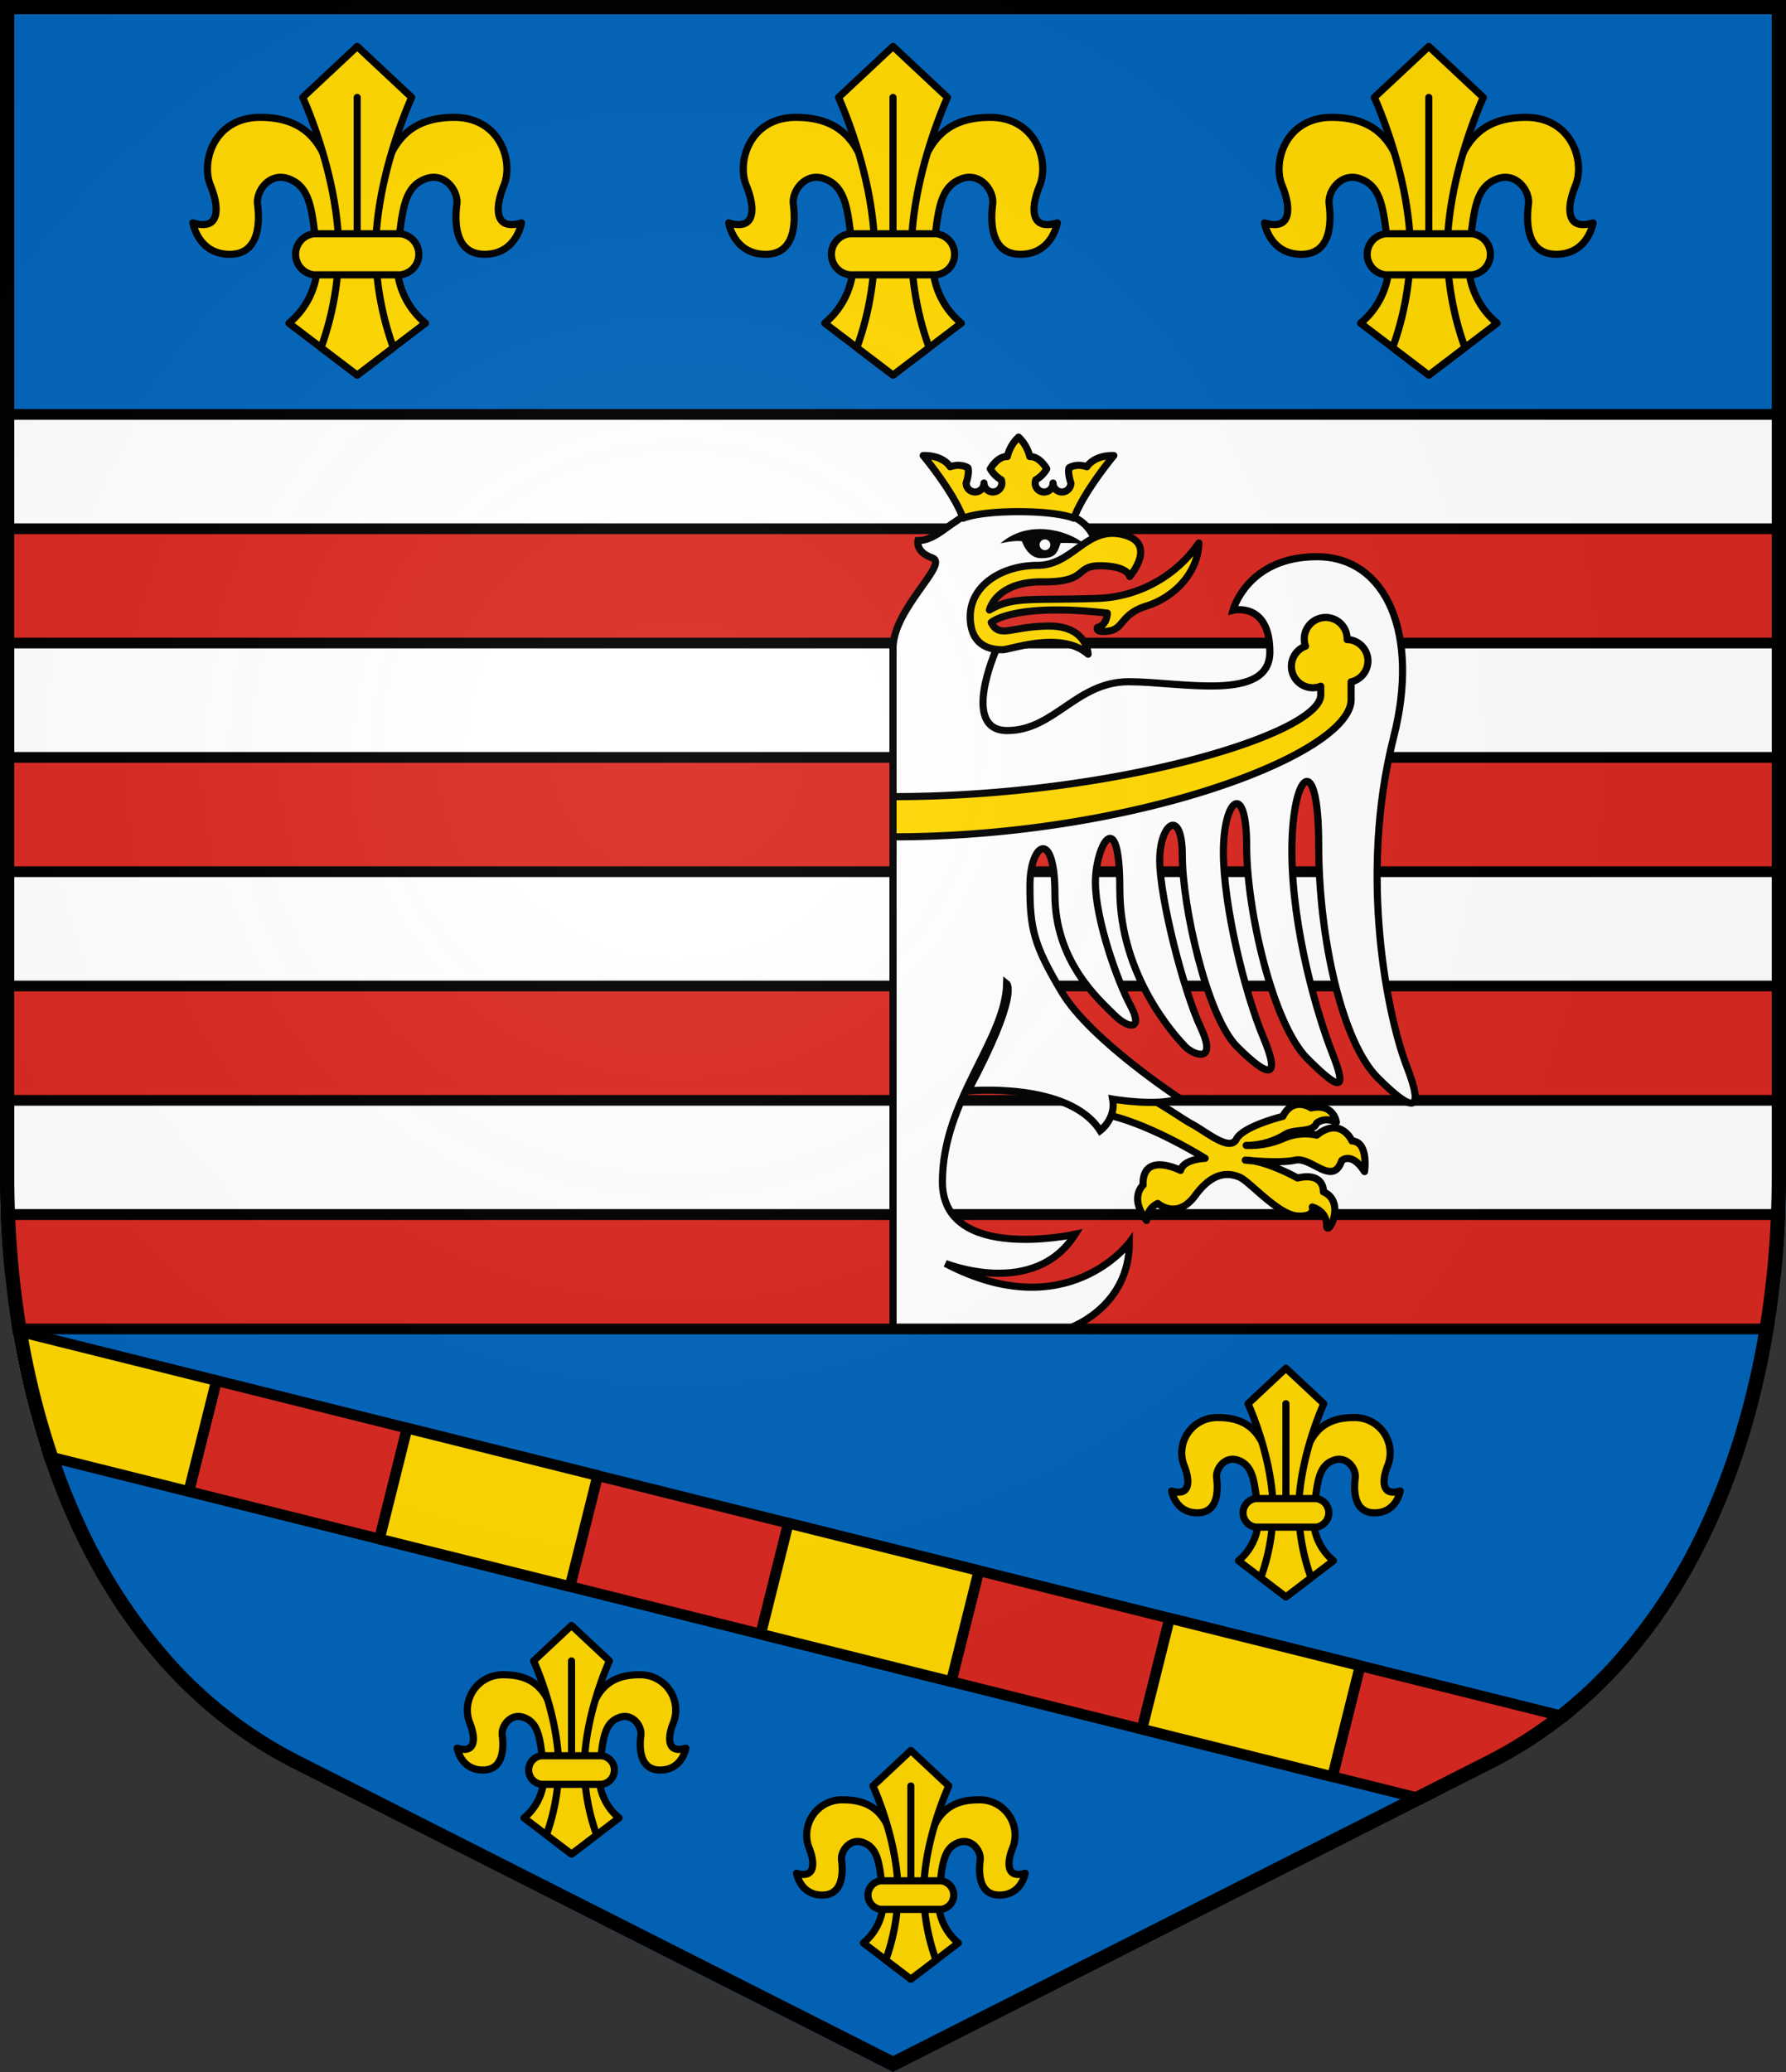
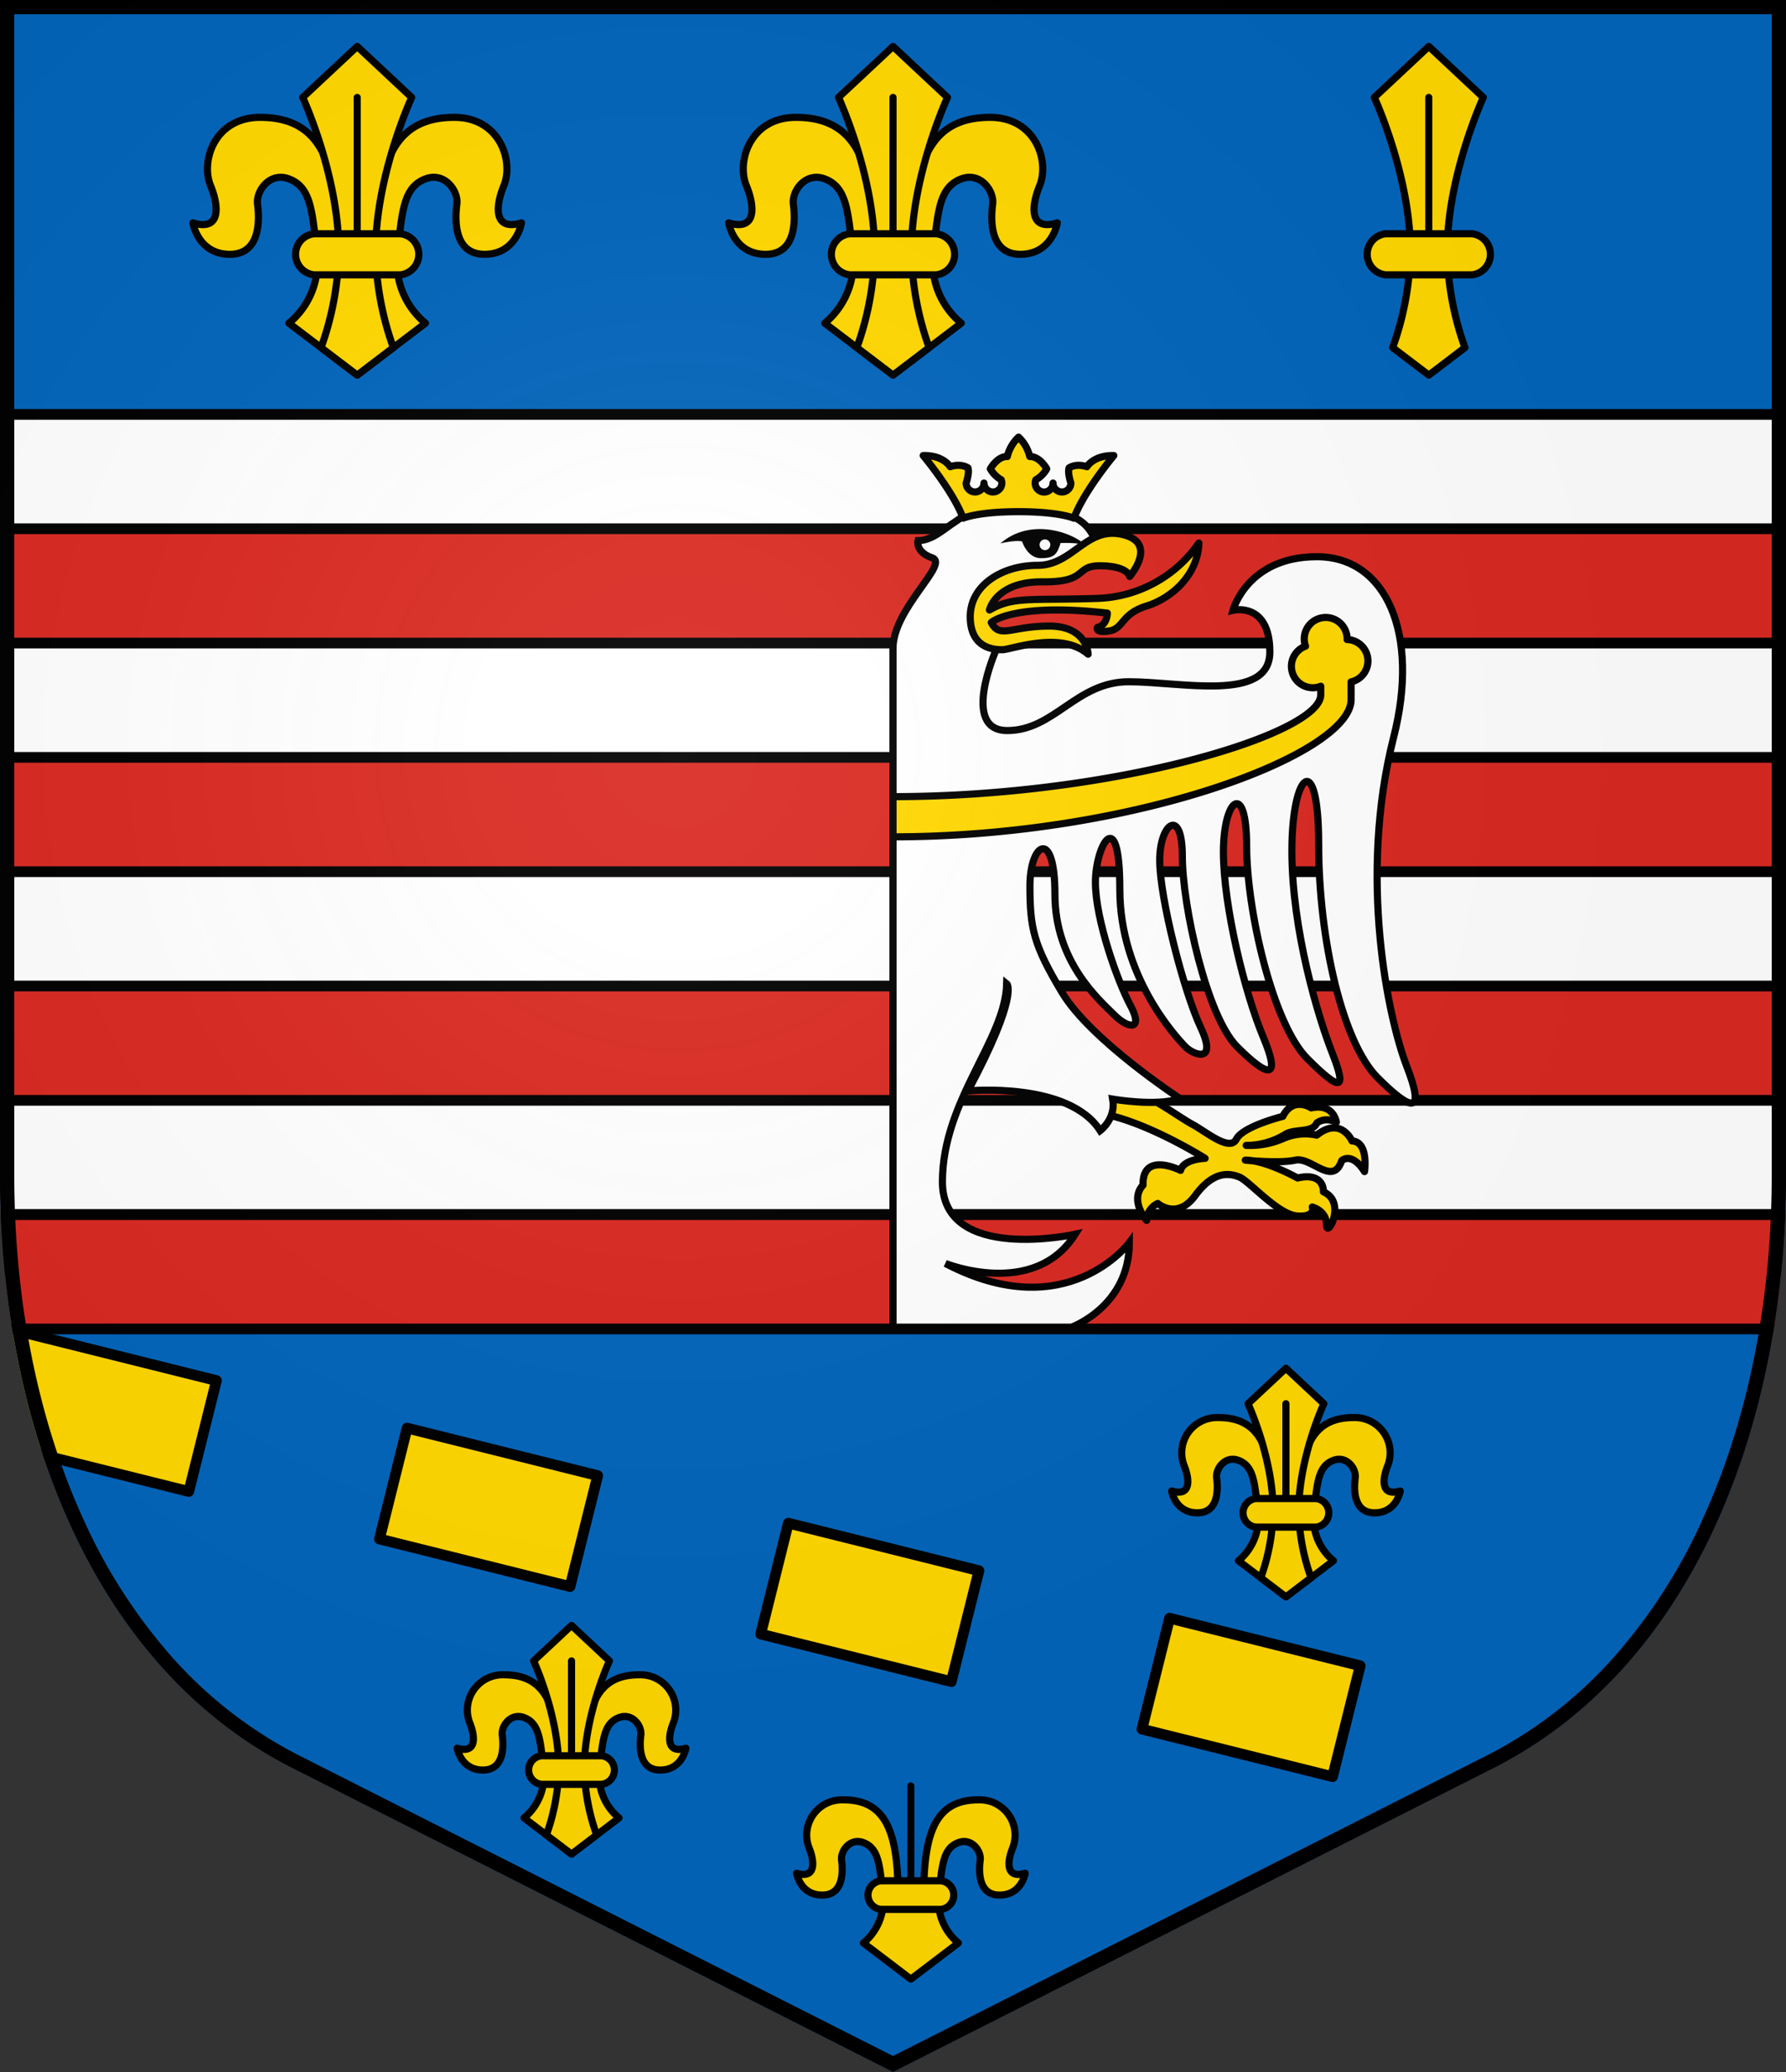
<svg xmlns="http://www.w3.org/2000/svg" width="500" height="580" viewBox="0 0 500 580">
  <rect x="0" y="0" width="500" height="580" fill="#333333" stroke="none" />
  <defs>
    <clipPath id="clip-path">
      <path id="mask" d="M0-20V329.057C0,397.727,25.318,466.321,82,495l168,85,168-85c56.681-28.678,82-97.275,82-165.943V-20Z" fill="none" />
    </clipPath>
    <radialGradient id="radial-gradient" cx="189.739" cy="209.391" r="270.74" gradientUnits="userSpaceOnUse">
      <stop offset="0" stop-color="#fff" stop-opacity="0.25" />
      <stop offset="0.2" stop-color="#fff" stop-opacity="0.2" />
      <stop offset="0.6" stop-color="#6b6b6b" stop-opacity="0.125" />
      <stop offset="1" stop-opacity="0.125" />
    </radialGradient>
  </defs>
  <title>Coat of Arms of Košice</title>
  <g id="coa_kosice">
    <g id="border">
      <path d="M0,0V329.057C0,397.727,25.318,466.321,82,495l168,85,168-85c56.681-28.678,82-97.275,82-165.943V0Z" fill="#0365bb" />
    </g>
    <g id="coa">
      <g clip-path="url(#clip-path)">
        <g>
-           <rect x="50.711" y="434.965" width="405" height="32" transform="translate(116.62 -47.862) rotate(14)" stroke-width="3" stroke="#000" stroke-linecap="round" stroke-linejoin="round" fill="#d92a22" />
          <rect x="-17.16" y="376.904" width="75" height="32" transform="translate(95.656 6.75) rotate(14)" stroke-width="3" stroke="#000" stroke-linecap="round" stroke-linejoin="round" fill="gold" />
          <rect x="109.276" y="405.934" width="55" height="32" transform="translate(106.138 -20.556) rotate(14)" stroke-width="3" stroke="#000" stroke-linecap="round" stroke-linejoin="round" fill="gold" />
          <rect x="216.008" y="432.546" width="55" height="32" transform="translate(115.746 -45.586) rotate(14)" stroke-width="3" stroke="#000" stroke-linecap="round" stroke-linejoin="round" fill="gold" />
          <rect x="322.741" y="459.157" width="55" height="32" transform="translate(125.355 -70.617) rotate(14)" stroke-width="3" stroke="#000" stroke-linecap="round" stroke-linejoin="round" fill="gold" />
        </g>
        <g>
          <path d="M360,447l13.3-10.113a15.312,15.312,0,0,1-5.479-13.41c.941-8.433,1.156-13.1,5.536-14.709,3.672-1.351,6.378,2.358,6.051,4.941s-.817,9.768,5.4,9.768,7.2-6.119,7.2-6.119c-5.56,1.684-5.05-3.348-3.447-7.235a9.887,9.887,0,0,0-9.636-13.312c-11.612,0-15.319,8.439-15.319,26.666h-7.2c0-18.227-3.707-26.666-15.319-26.666a9.887,9.887,0,0,0-9.636,13.312c1.6,3.887,2.113,8.919-3.447,7.235,0,0,.981,6.119,7.2,6.119s5.724-7.186,5.4-9.768,2.379-6.292,6.051-4.941c4.38,1.613,4.595,6.276,5.536,14.709a15.312,15.312,0,0,1-5.479,13.41Z" fill="gold" stroke="#000" stroke-linecap="round" stroke-linejoin="round" stroke-width="2" />
          <path d="M370.612,392.929,360,383l-10.612,9.929s7.232,15.671,7.014,30.548a58.065,58.065,0,0,1-3.441,18.171L360,447l7.039-5.352a58.065,58.065,0,0,1-3.441-18.171C363.38,408.6,370.612,392.929,370.612,392.929Z" fill="gold" stroke="#000" stroke-linecap="round" stroke-linejoin="round" stroke-width="2" />
          <line x1="360" y1="392.929" x2="360" y2="423.477" fill="gold" stroke="#000" stroke-linecap="round" stroke-linejoin="round" stroke-width="2" />
          <path d="M368.4,419.477H351.6a4.022,4.022,0,0,0,0,8h16.8a4.022,4.022,0,0,0,0-8Z" fill="gold" stroke="#000" stroke-linecap="round" stroke-linejoin="round" stroke-width="2" />
        </g>
        <g>
          <path d="M255,554l13.3-10.113a15.312,15.312,0,0,1-5.479-13.41c.941-8.433,1.156-13.1,5.536-14.709,3.672-1.351,6.378,2.358,6.051,4.941s-.818,9.768,5.4,9.768,7.2-6.119,7.2-6.119c-5.56,1.684-5.05-3.348-3.447-7.235a9.887,9.887,0,0,0-9.636-13.312c-11.612,0-15.319,8.439-15.319,26.666h-7.2c0-18.227-3.707-26.666-15.319-26.666a9.887,9.887,0,0,0-9.636,13.312c1.6,3.887,2.113,8.919-3.447,7.235,0,0,.981,6.119,7.2,6.119s5.724-7.186,5.4-9.768,2.379-6.292,6.051-4.941c4.38,1.613,4.595,6.276,5.536,14.709a15.312,15.312,0,0,1-5.479,13.41Z" fill="gold" stroke="#000" stroke-linecap="round" stroke-linejoin="round" stroke-width="2" />
-           <path d="M265.612,499.929,255,490l-10.612,9.929s7.232,15.671,7.014,30.548a58.065,58.065,0,0,1-3.441,18.171L255,554l7.039-5.352a58.065,58.065,0,0,1-3.441-18.171C258.38,515.6,265.612,499.929,265.612,499.929Z" fill="gold" stroke="#000" stroke-linecap="round" stroke-linejoin="round" stroke-width="2" />
          <line x1="255" y1="499.929" x2="255" y2="530.477" fill="gold" stroke="#000" stroke-linecap="round" stroke-linejoin="round" stroke-width="2" />
          <path d="M263.4,526.477H246.6a4.022,4.022,0,0,0,0,8h16.8a4.022,4.022,0,0,0,0-8Z" fill="gold" stroke="#000" stroke-linecap="round" stroke-linejoin="round" stroke-width="2" />
        </g>
        <g>
          <path d="M160,519l13.3-10.113a15.312,15.312,0,0,1-5.479-13.41c.941-8.433,1.156-13.1,5.536-14.709,3.672-1.351,6.378,2.358,6.051,4.941s-.818,9.768,5.4,9.768,7.2-6.119,7.2-6.119c-5.56,1.684-5.05-3.348-3.447-7.235a9.887,9.887,0,0,0-9.636-13.312c-11.612,0-15.319,8.439-15.319,26.666h-7.2c0-18.227-3.707-26.666-15.319-26.666a9.887,9.887,0,0,0-9.636,13.312c1.6,3.887,2.113,8.919-3.447,7.235,0,0,.981,6.119,7.2,6.119s5.724-7.186,5.4-9.768,2.379-6.292,6.051-4.941c4.38,1.613,4.595,6.276,5.536,14.709a15.312,15.312,0,0,1-5.479,13.41Z" fill="gold" stroke="#000" stroke-linecap="round" stroke-linejoin="round" stroke-width="2" />
          <path d="M170.612,464.929,160,455l-10.612,9.929s7.232,15.671,7.014,30.548a58.065,58.065,0,0,1-3.441,18.171L160,519l7.039-5.352a58.065,58.065,0,0,1-3.441-18.171C163.38,480.6,170.612,464.929,170.612,464.929Z" fill="gold" stroke="#000" stroke-linecap="round" stroke-linejoin="round" stroke-width="2" />
          <line x1="160" y1="464.929" x2="160" y2="495.477" fill="gold" stroke="#000" stroke-linecap="round" stroke-linejoin="round" stroke-width="2" />
          <path d="M168.4,491.477H151.6a4.022,4.022,0,0,0,0,8h16.8a4.022,4.022,0,0,0,0-8Z" fill="gold" stroke="#000" stroke-linecap="round" stroke-linejoin="round" stroke-width="2" />
        </g>
        <g>
          <rect y="116" width="500" height="224" fill="#fff" stroke="#000" stroke-width="3" />
          <rect y="340" width="500" height="32" stroke-width="3" stroke="#000" stroke-linecap="round" stroke-linejoin="round" fill="#d92a22" />
          <rect y="276" width="500" height="32" stroke-width="3" stroke="#000" stroke-linecap="round" stroke-linejoin="round" fill="#d92a22" />
          <rect y="212" width="500" height="32" stroke-width="3" stroke="#000" stroke-linecap="round" stroke-linejoin="round" fill="#d92a22" />
          <rect y="148" width="500" height="32" stroke-width="3" stroke="#000" stroke-linecap="round" stroke-linejoin="round" fill="#d92a22" />
        </g>
        <g>
          <path d="M306.089,311.391c13.123,1.375,31.286,12.859,31.286,12.859s-6,.125-6.875,3.375c0,0-10.75-5.5-10.5,4.125,0,0-4,3.5,1,9.875a5.376,5.376,0,0,1,3.128-4.75s5.375,4.75,10.5-2.25,9.625-6.25,12.375-5.125,10.75,10.5,16.125,10.875,4.25-2.5,4.25-2.5,4,1,4,5,5.75-6.375-.875-9.25c0,0,.375-5.625-7.25-3.875,0,0-8.875-5-14.625-5,0,0,9.5,1,14,0s10.5,7.5,13,.125c0,0,2.75-2.594,6.375,3.078,0,0,1.25-8.328-3.5-8.578,0,0-3.125-7-9.875-1.625a15.267,15.267,0,0,0-9.5,1,23.415,23.415,0,0,1-10.25,1.875,20.8,20.8,0,0,0,10.844-3.031c2.656-1.75,7.656-.344,8.906-3.219,0,0,2.125-1.875,5.5-.25,0,0-.75-5.375-7.062-4,0,0-5.013-3.375-7.938,2.375,0,0-11.125,2.75-13,6.375s-8.5-2.125-12.5-4.25S317.75,303.375,310,303.25Z" fill="gold" stroke="#000" stroke-linecap="round" stroke-linejoin="round" stroke-width="2" />
          <path d="M250,181.5v190h50s16.167-5.833,16.167-23.666c0,0-17.5,23.666-51.5,5.833,0,0,24.833,10,36.333-8.167,0,0-37.167,8.167-37.167-14.666s17.6-39.646,18-55.5c0,0,3.667,2.854-10.833,30.041,0,0,28.167-2.708,37,11.125,0,0,4.5-3.333,3.5-8.833,0,0,12.5,2.167,18.833-.167,0,0-25-16.333-33-29.666s-9-17.959-9-29.9,7-16.438,7,2.4,12.25,29.416,16.5,33.666,8.334,4.334,4.667-2.5-9.833-24.166-9.833-34.5,6.833-22.5,6.833,2,15.833,41.334,18.167,43.834,9.333,5.166,4.5-5.167-11.5-36.333-11.5-46.833,6.333-15,6.333-1.167S337.833,284.5,346.333,293s12.5,9.667,7.334-2.666S342.5,253.667,342.5,238.5s6.5-20,6.5-1.833,7.333,50,17,59.667,11,8.666,7-1.5-11.333-34.5-11.333-56.667,7.5-28.667,7.5-1.833,6.75,55.583,16.5,65.333S399,311.834,393.833,298.5s-13.649-52.915-3.666-92.166c7.333-28.834-2-50.5-21.5-50.5s-23.5,15-23.5,15,10.333-2.5,10.333,11.666-24.833,8.334-39.5,8.334S295.167,204.5,282,204.5s-3.167-22.5-3.167-22.5-12.5-17.833,5.334-20,24.833-5.833,23-9.666S303.5,142.167,286.5,142.5s-15.833,1.5-19,3.5-6.5,5.334-10.5,5.334c0,0-.833,3.166,4,4.833S250,170.334,250,181.5Z" fill="#fff" stroke="#000" stroke-width="2" />
          <path d="M316.25,161.375s8.133-9.376-2-11.75-13.875,8.625-23.75,8.625-18.875,5.5-18.875,14.375,6.625,9.25,9,9.25,16.375-5.375,24,1.25c0,0-.25-7.875-10.875-7.875s-13.875,3.625-16.25-1c0,0,6.125-5.625,32.5-2.625,0,0,0,3.375-2.75,4,0,0-.875,1.625,3.25,1s3.25-4.75,10.5-7S335.375,160.75,335.625,152a35.889,35.889,0,0,1-28.25,15.5c-19.125.625-23.625-.625-30.375,3.25,0,0,1.75-8,14.875-7.875s8.75-4.625,16.375-4.5S316.25,161.375,316.25,161.375Z" fill="gold" stroke="#000" stroke-linecap="round" stroke-linejoin="round" stroke-width="2" />
          <path d="M304.283,130.646c-3.167-1.041-5,.334-5,.334-.438,1.536.52,4.236.52,4.236a2.5,2.5,0,0,1-5,0,2.5,2.5,0,1,1-4.824-.905h0l0,0a8.29,8.29,0,0,0,3.064-3.068s-1.97-3.557-4.755-3.441a11,11,0,0,0-3.137-5.434A11.01,11.01,0,0,0,282,127.8c-2.785-.116-4.754,3.441-4.754,3.441a8.293,8.293,0,0,0,3.063,3.068l0,0H280.3a2.475,2.475,0,0,1,.175.905,2.5,2.5,0,0,1-5,0,2.5,2.5,0,0,1-5,0s.959-2.7.521-4.236c0,0-1.833-1.375-5-.334,0,0-1.875-3.25-7.542-3.125,0,0,8.5,10.167,11.167,17.542,0,0,4.074-1.833,15.516-1.833s15.517,1.833,15.517,1.833c2.666-7.375,11.166-17.542,11.166-17.542C306.158,127.4,304.283,130.646,304.283,130.646Z" fill="gold" stroke="#000" stroke-linecap="round" stroke-linejoin="round" stroke-width="2" />
          <path d="M382.885,184.067a6,6,0,0,0-5.755-5.047,6,6,0,1,0-11.64,1.861,6,6,0,0,0,2.977,11.567,5.908,5.908,0,0,0,1.283-.359V194.5c0,11-57.926,28.5-119.75,28.5v11.25c67.417,0,128.25-23.083,128.25-38.416v-4.967A6,6,0,0,0,382.885,184.067Z" fill="gold" stroke="#000" stroke-linecap="round" stroke-linejoin="round" stroke-width="2" />
          <path d="M280.083,152.112s3.965-.98,6.049-.563c0,0,1.451,4.7,5.285,4.7s4.5-1.154,5.5-4.237c0,0,5.166-.25,7.166.737C300.333,149,288.5,144.807,280.083,152.112Zm12.458,1.881a1.5,1.5,0,1,1,1.5-1.5A1.5,1.5,0,0,1,292.541,153.993Z" />
        </g>
        <g>
          <path d="M250,105l19.118-14.537a22.011,22.011,0,0,1-7.876-19.277c1.351-12.123,1.661-18.826,7.957-21.144,5.278-1.943,9.169,3.39,8.7,7.1s-1.176,14.042,7.758,14.042S296,62.389,296,62.389c-7.993,2.422-7.259-4.812-4.955-10.4,2.839-6.885-1.114-19.136-13.852-19.136-16.692,0-22.021,12.131-22.021,38.333H244.828c0-26.2-5.329-38.333-22.021-38.333-12.738,0-16.691,12.251-13.852,19.136,2.3,5.588,3.038,12.822-4.955,10.4,0,0,1.411,8.8,10.344,8.8s8.228-10.33,7.758-14.042,3.421-9.045,8.7-7.1c6.3,2.318,6.606,9.021,7.957,21.144a22.011,22.011,0,0,1-7.876,19.277Z" fill="gold" stroke="#000" stroke-linecap="round" stroke-linejoin="round" stroke-width="2" />
          <path d="M265.255,27.273,250,13,234.745,27.273s10.4,22.527,10.083,43.913a83.482,83.482,0,0,1-4.946,26.12L250,105l10.118-7.694a83.482,83.482,0,0,1-4.946-26.12C254.858,49.8,265.255,27.273,265.255,27.273Z" fill="gold" stroke="#000" stroke-linecap="round" stroke-linejoin="round" stroke-width="2" />
          <line x1="250" y1="27.273" x2="250" y2="71.186" fill="gold" stroke="#000" stroke-linecap="round" stroke-linejoin="round" stroke-width="2" />
          <path d="M262.075,65.436h-24.15a5.782,5.782,0,0,0,0,11.5h24.15a5.782,5.782,0,0,0,0-11.5Z" fill="gold" stroke="#000" stroke-linecap="round" stroke-linejoin="round" stroke-width="2" />
        </g>
        <g>
-           <path d="M400,105l19.118-14.537a22.011,22.011,0,0,1-7.876-19.277c1.351-12.123,1.661-18.826,7.957-21.144,5.278-1.943,9.169,3.39,8.7,7.1s-1.176,14.042,7.758,14.042S446,62.389,446,62.389c-7.993,2.422-7.259-4.812-4.955-10.4,2.839-6.885-1.114-19.136-13.852-19.136-16.692,0-22.021,12.131-22.021,38.333H394.828c0-26.2-5.329-38.333-22.021-38.333-12.738,0-16.691,12.251-13.852,19.136,2.3,5.588,3.038,12.822-4.955,10.4,0,0,1.411,8.8,10.344,8.8s8.228-10.33,7.758-14.042,3.421-9.045,8.7-7.1c6.3,2.318,6.606,9.021,7.957,21.144a22.011,22.011,0,0,1-7.876,19.277Z" fill="gold" stroke="#000" stroke-linecap="round" stroke-linejoin="round" stroke-width="2" />
          <path d="M415.255,27.273,400,13,384.745,27.273s10.4,22.527,10.083,43.913a83.482,83.482,0,0,1-4.946,26.12L400,105l10.118-7.694a83.482,83.482,0,0,1-4.946-26.12C404.858,49.8,415.255,27.273,415.255,27.273Z" fill="gold" stroke="#000" stroke-linecap="round" stroke-linejoin="round" stroke-width="2" />
          <line x1="400" y1="27.273" x2="400" y2="71.186" fill="gold" stroke="#000" stroke-linecap="round" stroke-linejoin="round" stroke-width="2" />
          <path d="M412.075,65.436h-24.15a5.782,5.782,0,0,0,0,11.5h24.15a5.782,5.782,0,0,0,0-11.5Z" fill="gold" stroke="#000" stroke-linecap="round" stroke-linejoin="round" stroke-width="2" />
        </g>
        <g>
          <path d="M100,105l19.118-14.537a22.011,22.011,0,0,1-7.876-19.277c1.351-12.123,1.661-18.826,7.957-21.144,5.278-1.943,9.169,3.39,8.7,7.1s-1.176,14.042,7.758,14.042S146,62.389,146,62.389c-7.993,2.422-7.259-4.812-4.955-10.4,2.839-6.885-1.114-19.136-13.852-19.136-16.692,0-22.021,12.131-22.021,38.333H94.828c0-26.2-5.329-38.333-22.021-38.333-12.738,0-16.691,12.251-13.852,19.136,2.3,5.588,3.038,12.822-4.955,10.4,0,0,1.411,8.8,10.344,8.8s8.228-10.33,7.758-14.042,3.421-9.045,8.7-7.1c6.3,2.318,6.606,9.021,7.957,21.144a22.011,22.011,0,0,1-7.876,19.277Z" fill="gold" stroke="#000" stroke-linecap="round" stroke-linejoin="round" stroke-width="2" />
          <path d="M115.255,27.273,100,13,84.745,27.273S95.141,49.8,94.828,71.186a83.482,83.482,0,0,1-4.946,26.12L100,105l10.118-7.694a83.482,83.482,0,0,1-4.946-26.12C104.858,49.8,115.255,27.273,115.255,27.273Z" fill="gold" stroke="#000" stroke-linecap="round" stroke-linejoin="round" stroke-width="2" />
          <line x1="100" y1="27.273" x2="100" y2="71.186" fill="gold" stroke="#000" stroke-linecap="round" stroke-linejoin="round" stroke-width="2" />
          <path d="M112.075,65.436H87.925a5.782,5.782,0,0,0,0,11.5h24.15a5.782,5.782,0,0,0,0-11.5Z" fill="gold" stroke="#000" stroke-linecap="round" stroke-linejoin="round" stroke-width="2" />
        </g>
      </g>
    </g>
    <g id="border-2" data-name="border">
      <path d="M496,4V329.057c0,35.291-6.7,68.593-19.382,96.3a152.876,152.876,0,0,1-24.871,38.6,121.215,121.215,0,0,1-35.553,27.472L250,575.517,83.806,491.431a121.236,121.236,0,0,1-35.553-27.472,152.851,152.851,0,0,1-24.872-38.6C10.7,397.65,4,364.349,4,329.057V4H496m4-4H0V329.057C0,397.727,25.318,466.321,82,495l168,85,168-85c56.681-28.678,82-97.275,82-165.943V0Z" />
    </g>
  </g>
  <g id="effect" opacity="0.3">
    <path id="gloss" d="M0,0V329.057C0,397.722,25.321,466.323,82,495l168,85,168-85c56.784-28.73,82-97.149,82-165.943V0Z" fill="url(#radial-gradient)" />
  </g>
</svg>